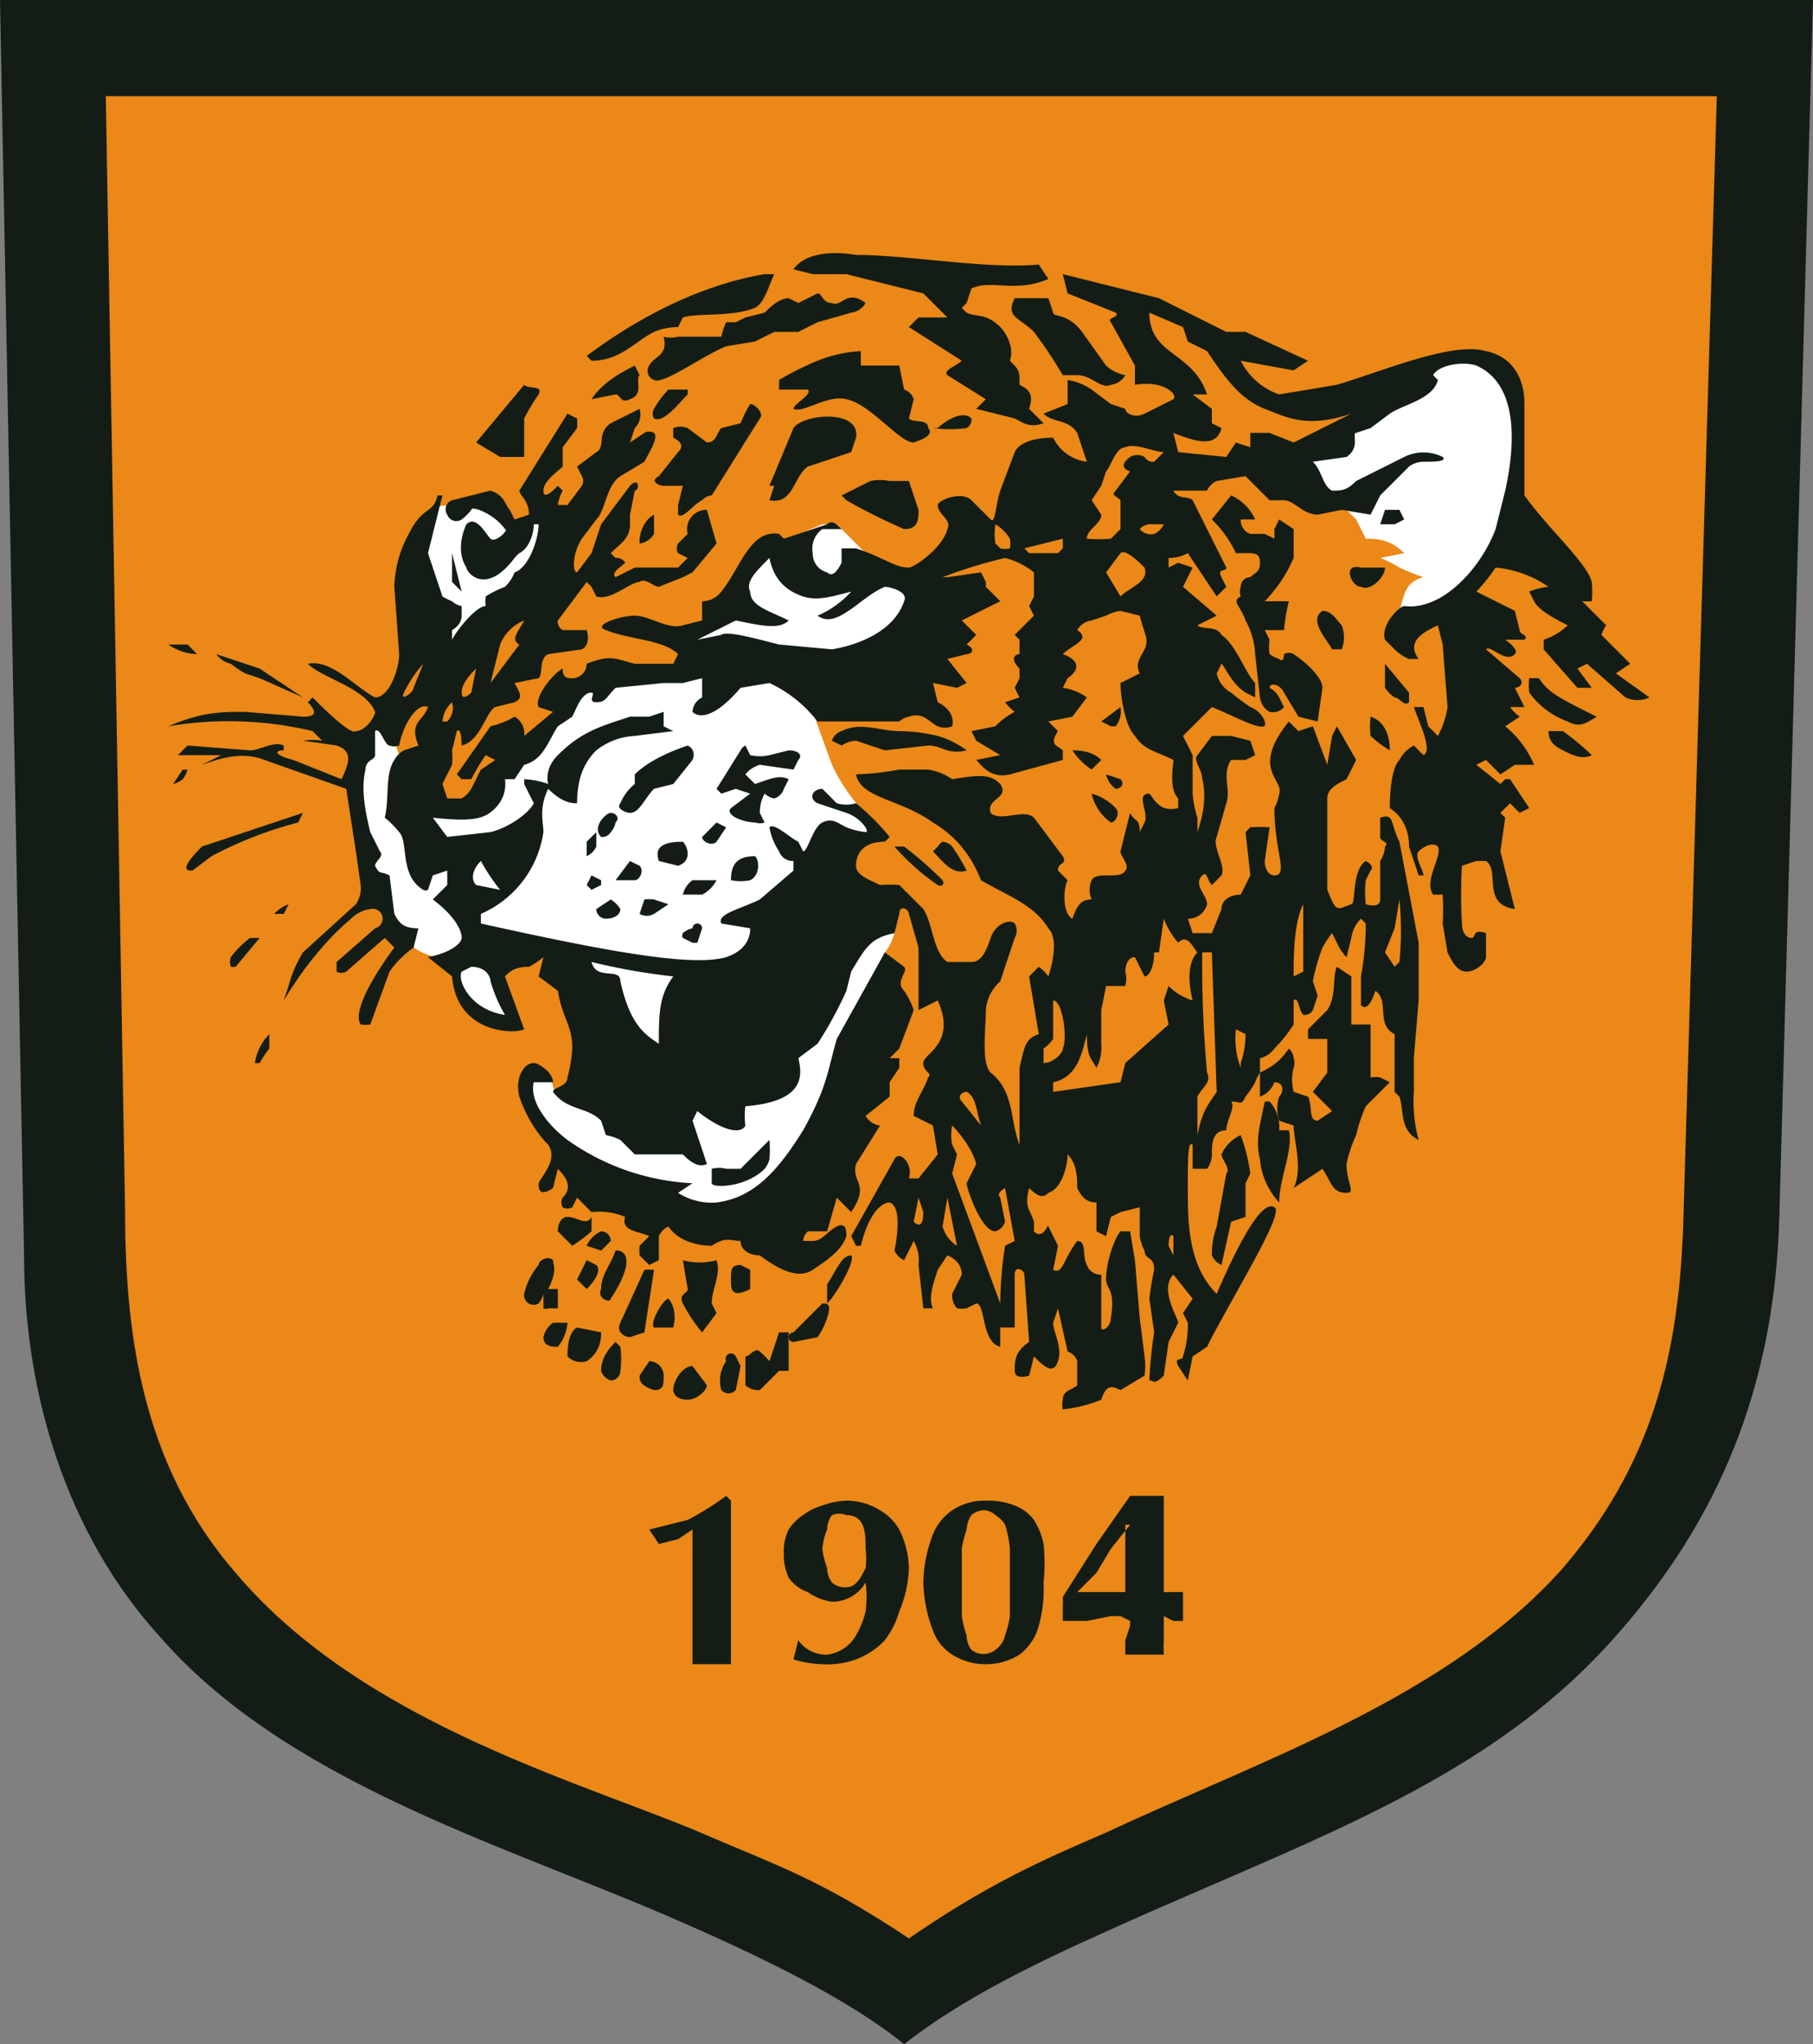
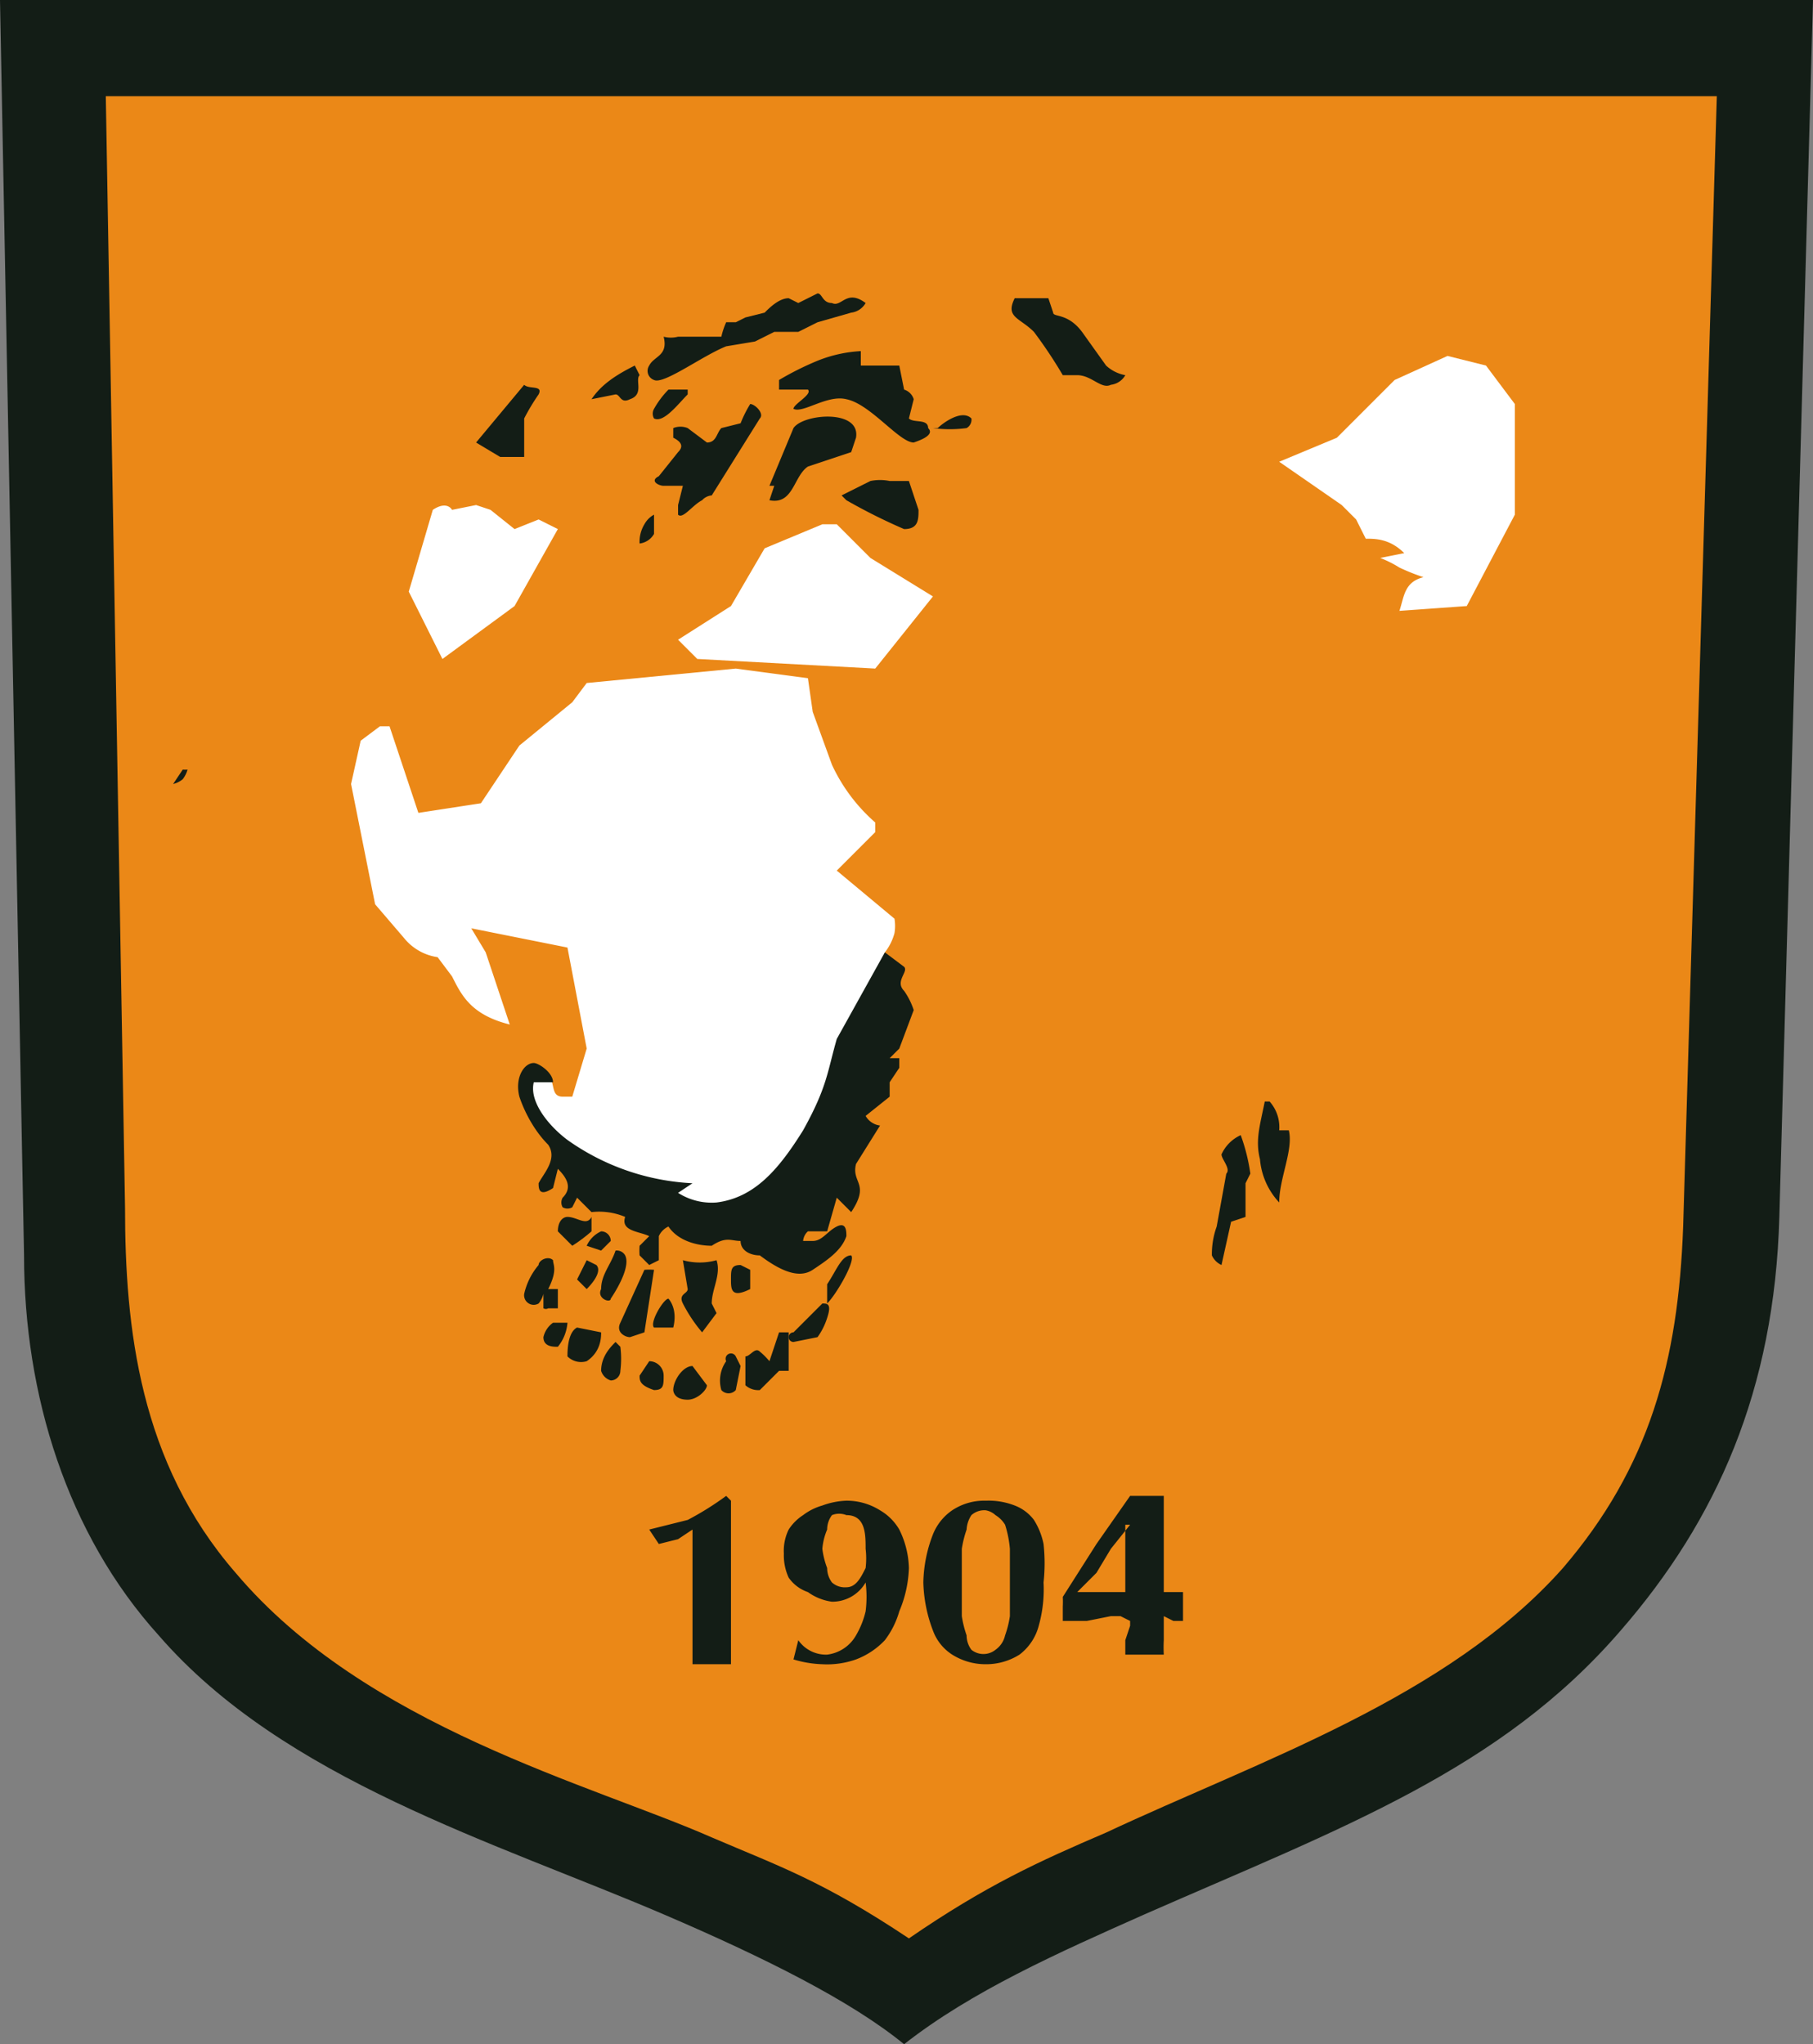
<svg xmlns="http://www.w3.org/2000/svg" viewBox="0 0 377 425">
  <rect x="0" y="0" width="377" height="425" fill="#808080" stroke="none" />
  <g fill-rule="evenodd">
    <path d="m0 0h377l-7 253c-1 36-13 63-33 86-25 29-58 41-99 59-18 8-36 16-50 27-11-9-29-18-50-27-35-15-79-28-105-58-19-21-28-50-28-79zm0 0" fill="#131d16" />
    <path d="m22 20 4 231c0 25 3 53 23 76 27 32 74 44 99 55 14 6 23 9 41 21 16-11 27-16 41-22 32-15 71-28 95-55 18-21 24-43 25-71l7-235zm0 0" fill="#eb8817" />
    <path d="m144 346h8v-7-10-10-7l-1-1a62 62 0 0 1 -8 5l-8 2 2 3 4-1 3-2zm36-17a24 24 0 0 1 0 6 18 18 0 0 1 -2 5 8 8 0 0 1 -6 4 7 7 0 0 1 -6-3l-1 4a23 23 0 0 0 6 1 18 18 0 0 0 7-1 16 16 0 0 0 6-4 18 18 0 0 0 3-6 25 25 0 0 0 2-9 19 19 0 0 0 -2-8 11 11 0 0 0 -4-4 13 13 0 0 0 -7-2 16 16 0 0 0 -5 1 12 12 0 0 0 -4 2 10 10 0 0 0 -3 3 10 10 0 0 0 -1 5 11 11 0 0 0 1 5 8 8 0 0 0 4 3 11 11 0 0 0 5 2 8 8 0 0 0 7-4zm0-7a17 17 0 0 1 0 4c-1 2-2 4-4 4a4 4 0 0 1 -3-1 5 5 0 0 1 -1-3 17 17 0 0 1 -1-4 13 13 0 0 1 1-4 5 5 0 0 1 1-3 4 4 0 0 1 3 0c4 0 4 4 4 7zm12 7a30 30 0 0 0 2 10 10 10 0 0 0 4 5 13 13 0 0 0 7 2 13 13 0 0 0 7-2 11 11 0 0 0 4-6 28 28 0 0 0 1-9 37 37 0 0 0 0-8 15 15 0 0 0 -2-5 9 9 0 0 0 -4-3 15 15 0 0 0 -6-1 12 12 0 0 0 -7 2 11 11 0 0 0 -4 5 29 29 0 0 0 -2 10zm13-15a4 4 0 0 1 2 1 6 6 0 0 1 2 2 23 23 0 0 1 1 5v14a21 21 0 0 1 -1 4 5 5 0 0 1 -2 3 4 4 0 0 1 -5 0 5 5 0 0 1 -1-3 22 22 0 0 1 -1-4v-7-7a23 23 0 0 1 1-4 6 6 0 0 1 1-3 4 4 0 0 1 3-1zm29 30h8a29 29 0 0 1 0-3v-5l2 1h2v-1-1-1-1-2h-1-3v-1-2-3-5-4-5h-3-2-2l-7 10-7 11a21 21 0 0 1 0 2v3h5l5-1h2l2 1v1l-1 3zm0-27v14h-10l4-4 3-5 4-5zm1 0" fill="#131d16" />
    <path d="m84 160-3-9h-2l-4 3-2 9 5 25 6 7a11 11 0 0 0 7 4l3 4c2 4 4 8 12 10l-5-15-3-5 20 4 4 21-3 10h-2c-3 0-1-4-4-5l-4 1v6l8 9 29 14 22-10 12-36 2-5a14 14 0 0 0 2-4 11 11 0 0 0 2-4 9 9 0 0 0 0-3l-12-10 8-8v-2a36 36 0 0 1 -9-12l-4-11-1-7-15-2-31 3-3 4-11 9-8 12-13 2zm6-54c3-2 4 0 4 0l5-1 3 1 5 4 5-2 4 2-9 16-15 11-7-14zm69 8-7 12-11 7 4 4 37 2 12-15-13-8-7-7h-3zm120-9 3 3 2 4c2 0 5 0 8 3l-5 1a23 23 0 0 1 4 2 44 44 0 0 0 5 2c-4 1-4 4-5 7l14-1 10-19v-23l-6-8-8-2-11 5-12 12-12 5zm0 0" fill="#fff" />
    <g fill="#131d16">
      <path d="m115 225h-4c-1 4 3 9 7 12a49 49 0 0 0 26 9l-3 2a13 13 0 0 0 8 2c8-1 13-7 18-15 5-9 5-12 7-19l10-18 4 3c1 1-2 3 0 5a15 15 0 0 1 2 4l-3 8-2 2h2v2l-2 3v3l-5 4a4 4 0 0 0 3 2l-5 8c-1 4 3 4-1 10l-3-3-2 7h-4a3 3 0 0 0 -1 2h2c2 0 3-2 5-3s2 1 2 2c-1 3-4 5-7 7s-7 0-11-3c-2 0-4-1-4-3-2 0-3-1-6 1-3 0-7-1-9-4a4 4 0 0 0 -2 2v5l-2 1-2-2a13 13 0 0 1 0-2l2-2c-2-1-6-1-5-4a14 14 0 0 0 -7-1l-3-3-1 2a2 2 0 0 1 -2 0 2 2 0 0 1 0-2c2-2 1-4-1-6l-1 4c-3 2-3 0-3-1 1-2 4-5 2-8-3-3-5-7-6-10-1-4 1-7 3-7 1 0 4 2 4 4zm0 0" />
-       <path d="m148 243v3c0 1 7 1 11-3a5 5 0 0 0 1-2 24 24 0 0 0 0-4l-6 6h-3a6 6 0 0 0 -3 0zm-54-128 2 8-2-2zm-6 23-2 5c0 1-3 3-2 1a26 26 0 0 1 4-6zm11 1-1 5s-2 2-2 0 2-4 3-5zm-5 7a4 4 0 0 1 -1 4h-1a6 6 0 0 1 2-4zm15-17c-1 2-3 4-1 5l-6 8 2-8a9 9 0 0 1 5-5zm162 59c-2 4-2 11-2 15l2-1zm20-1-1 6-2 5 2 3 1-1a67 67 0 0 0 0-13zm-250-51-2-2h-4a11 11 0 0 0 6 2zm15 79a11 11 0 0 0 -3 6 4 4 0 0 0 1 0 22 22 0 0 1 2-3zm-4-20h2l-5 6a3 3 0 0 1 -1 0 3 3 0 0 1 0-2 20 20 0 0 1 4-4zm5-5a8 8 0 0 1 3-2l-1 2zm6-21-21 7c-5 5-3 5-2 5l4-3a82 82 0 0 1 18-7zm-18-33 9 3 9 6-9-4-3-1a22 22 0 0 1 -3-2 5 5 0 0 1 -3-2zm174 91 14-2 1-4 9-8-1-5 1-3a12 12 0 0 0 5 3c-1-4-1-8 1-10-1-1-2-4-4-2a17 17 0 0 1 -3-5l-1 7h-1c0 3-1 5-2 5l-2-4c-2 0-2 3-2 3a6 6 0 0 1 0 3h-4l-1 5v7a9 9 0 0 1 -1 5c-1-2-2-2-2-7-1 4-2 9-7 10zm-2-6v-3a8 8 0 0 0 2-2v-8c2 0 3 8 2 10 0 1-2 3-4 3zm35-23 1 29c-2 3-3 4-4 9v-8c1-2 3-3 2-5a243 243 0 0 1 -1-25zm6 24a17 17 0 0 1 -1-8l2 1a18 18 0 0 1 -1 6zm-54 12-4-5c-1-1 0-2 1-2 2 1 2 4 3 7zm-5 25a7 7 0 0 1 -3-4l1-6zm-9-5c1 1 2 1 2-2l-1-3zm54 3c-1-1-1 2-1 2l1 2zm-36 14-10-27 1-4-1-2a10 10 0 0 1 0-4s4 4 5 8l-2 4c0 1 3 10 6 10a3 3 0 0 0 2-2l-1-5c-1-1 1-2 1-2l2 11-2 1a81 81 0 0 0 -1 12zm59-140a40 40 0 0 1 1-6h-5a30 30 0 0 0 6-9v-6l-3-2-1 2v2l-2-1h-3a3 3 0 0 1 -2-3h3a10 10 0 0 0 -5-5l-4 5a24 24 0 0 1 5 7h2c2 0 3 0 3 2s-1 2-2 3a2 2 0 0 0 -2 2 3 3 0 0 0 0 2c-2 1 0 2 1 5a16 16 0 0 1 2 7l1 9a4 4 0 0 0 2 3 3 3 0 0 0 3-1l-1-2a5 5 0 0 0 -2-2c0-1 2-1 3 1l3 5 4 1 1-7c0-2-3-5-6-7a2 2 0 0 0 -2 0s0 2-1 1a7 7 0 0 1 -2-1 10 10 0 0 1 0-3l-1-2zm-171 71c-1 2 2 8 9 9a31 31 0 0 1 -3-7c0-1-1-3-4-3zm8-17a40 40 0 0 1 -4-6c-2 2-2 4-1 5zm19 15a132 132 0 0 0 17 3c-3 4-3 8-3 14-3-2-6-4-8-13 0-3-5 0-6-4zm22-67 8-4c5 1 9 2 11 0-4-2-8-3-8-6-1-2 1-4 4-7 1 5 4 7 7 8s6 0 10-1a20 20 0 0 1 -7 5c4 3 9-4 14-6 1 0 5 1 4 3-2 6-9 9-15 10l-11-1c-4-1-11-3-12-2zm132 2h2a7 7 0 0 0 0-5c-1-1-2-3-4-3-3 2 1 6 2 8zm11-17c0 2-3 5-5 4-2 0-4-5 0-4zm0-12-1 3h3l2-1-1-2zm0 32 5 6v2c-1 1-2-1-3-1a8 8 0 0 1 -2-2v-4zm-3 11a18 18 0 0 0 0 4 23 23 0 0 0 4 3c0-3-1-6-4-7zm33-8a13 13 0 0 0 0 3 17 17 0 0 0 8 6c2 1 3 1 6-1-8-4-10-5-12-8zm7 11a56 56 0 0 1 6 5c-2 1-4 0-6-1s-3-2-3-4zm-139 24a47 47 0 0 0 9 8 1 1 0 0 0 1 0 1 1 0 0 0 0-1 79 79 0 0 0 -8-7zm15 5c-3 1-5-2-7-4l1-1a3 3 0 0 1 1-1 3 3 0 0 1 2 1 43 43 0 0 1 3 5zm-26-26-2-1a3 3 0 0 1 2-2c4-2 8 0 12 0a36 36 0 0 1 8 1 19 19 0 0 1 6 3c-4 1-5-1-8-1l-9 1-6-2a6 6 0 0 0 -3 1zm52 10a10 10 0 0 0 4 6c1 0 2-2 1-3a11 11 0 0 0 -5-3zm6-18a5 5 0 0 1 -1 4h-1l-2-1zm-10 9a14 14 0 0 0 4 4l2-2c-2-2-5-2-6-2zm7 5a5 5 0 0 0 2 3c1 0 2-1 1-2zm-138-58-1 4-2 8 3 9a13 13 0 0 0 2 1 4 4 0 0 0 2 1v2c0 2-2 3-2 3v2c1-2 5-7 7-7a7 7 0 0 1 0-2 21 21 0 0 1 4-2 8 8 0 0 0 2-3c3-1 5-7 5-10h-1c0 2-1 5-3 6a5 5 0 0 0 -1 1c-6 8-10 3-10 2-2-3-1-7 0-9 2-2 4 2 5 3s4-2 3-2c-2-3-7-5-7-4a10 10 0 0 1 -2 2 2 2 0 0 1 -3-1 2 2 0 0 1 1-3l8-2c3 1 3 3 4 4l1 2 3-1c0-3-2-4-2-5l10-16 2 1a13 13 0 0 1 0 2l-3 4v4c-1 1-4 3-4 5s2 0 3-1l1 1a9 9 0 0 0 -1 3h2l3-4a2 2 0 0 0 0-2l-1-2 4-3c2-1 0-4 3-6l6-3a4 4 0 0 1 -1 4l-1 3 3-2a2 2 0 0 1 2 0c1 1-1 4-2 6l-5 3c-3 2-3 7-5 9l-3 4c-2 3-2 7-1 7l3-4 2-6 6-8c2-2 2 1 1 1l-1 5v2c0 3-2 4-4 6l1 1a2 2 0 0 1 2 1c-1 1-3 2-2 3l4-2h9l2-2-2-1a2 2 0 0 1 0-2l2-2a4 4 0 0 1 4-5l2 7-5 6-2 1-5 2c-1 0-3-2-4-1-2 0-6 4-9 3l-1-2-1-1-6 8a2 2 0 0 0 1 2h5s1 3-1 4l-7 1c-2 1-1 4-2 5l-5 1c1 2 2 3 0 4l-4 1c-2 1-3 7-7 8 0 0 0-4-1-3l-1 4a16 16 0 0 1 0 3l-2 4 1 3h3a6 6 0 0 0 2-2l2-4 3-2-2-1a39 39 0 0 0 -3 5h-2l-1-1 7-10a18 18 0 0 0 5-2 4 4 0 0 1 2 4l6-5-3-1c-1-2 3-7 5-8 0 2 1 2 2 2a3 3 0 0 0 3-3c5-2 6-1 10 0h8l1-2c-3-3-10-3-15-5-3-1 3-3 6-3s7 3 10 2l4-1v-4a5 5 0 0 0 4-2c4-5 6-13 12-12l1 1 9-3c1-1 2 0 3 1h-4a5 5 0 0 0 -2 5 4 4 0 0 0 3 4c1 1 2 0 3-2v-3h3c6 2 8 4 11 4 1 0 7-4 8-8 1-2-2-3-2-5 0-1 5-3 7-1l4 4c1 1 1-3 2-6l3-8c1-2 4-3 8-3a9 9 0 0 0 7 5l-2-6c-2-3-5-2-7-4l5-2v-5a12 12 0 0 1 5 2l4 3 3 1c0 1 2 2 4 1l6-3c1-1-2-4-8-3v-4l-5-9c-1-1 2-1 1-2l-10-4-1-4 20 5 14 7h4l13 6-3 2-11-2a14 14 0 0 0 8 7l12-2c10-3 24-9 31-7 5 1 8 5 8 11v19c5 7 13 14 14 18a21 21 0 0 1 0 4 23 23 0 0 1 -2 0l5 5a8 8 0 0 0 -1 2l6 6-3 2 7 5a6 6 0 0 1 -5 0l-8-7-2 1 3 4h-3l-7-8v-2a13 13 0 0 0 5-3c-2-1-6-3-7-5l-1-2a13 13 0 0 1 4-1 23 23 0 0 0 -11-4 39 39 0 0 1 -4 5l8 4 1 4c0 1 2 1 1 2h-4s3 2 2 3c-2 2-5-2-6-1l7 6c1 1 0 2-1 2l2 4h-3a10 10 0 0 0 2 2l-3 2a21 21 0 0 1 6 8h-4l-3 2-3-3-2 1 5 4 1-1h1l4 6-2 1-2-2-2 2 1 1-1 7 3 12c-7-1-3-8-6-10h-2l-3 1a105 105 0 0 0 0 12c0 2 1 3 2 3s0-2 3-1v5c0 1-2 3-4 3s-3-2-4-4l-1-6a54 54 0 0 0 0-6h-2c-2-3 2-8 1-10-1-1-3 0-4 1s1 4 1 5h-1l-2-6c0-3-1-6-4-8 0-1 0-8 2-10a7 7 0 0 1 3-3l2 2c2-1-1-7-2-10h2l1 4 2 2a18 18 0 0 0 2-6l-1-13-1-4c-2 1-7 3-4 7h-2a9 9 0 0 1 -3-2l-2-2c-1-3 3-7 4-7 8 1 16-8 19-16l2-8c2-9 3-22-6-26-3-1-8 0-9 2l1 1c-1 4-7 5-10 7l-4 3-3 1c-1 0 1 3-2 5l-7 1c2 2 2 5 4 6 2 0 3 0 5-2l10-5a9 9 0 0 1 8 0c1 1-2 1-4 1a5 5 0 0 0 -3 1l-4 4-2 2-2 4-6-1-5 1c-3 0-5-3-7-3h-3l-5-5-6 1a4 4 0 0 0 -2 2h-7c1 2 3 1 4 2l7 14c0 1-2 0-1 2l1 2-2 2-6-9a8 8 0 0 1 -4 1v2l2-1 3 1-2 4 7 6-4 2c1 1 4 0 5 2 3 2 5 8 7 10v3l-2-1c-3-2-4-5-5-6l-1 2a6 6 0 0 0 3 4 49 49 0 0 0 4 3 5 5 0 0 1 3 3c1 3-6-1-11-3l-6 6 2 4v8a22 22 0 0 0 1 5v3c1-3 2-7 1-11 0-2-2-4-1-5l3-4h4l4 1 1 3-2 1h-3c-2 3 0 6-1 9l-2 7c-1 2 2 6 1 8l-2 2c-1-1-1-3-2-2-2 2 1 4 1 6a4 4 0 0 1 -4 3l1 3h4l2-5c0-2 2-3 4-3l2-4-1-9 1-1a27 27 0 0 1 4 0l-1 7c0 2 1 3 2 3 3 0 0-5 0-14a9 9 0 0 0 1-3c1-3-6-5 2-15l2 2 3-1 3 8 1-6 1-2 4 7-2 4c-2 1-4 2-4 4v19c2 5 2 4 5 3 1 0 0-7 3-9 0 0 2 1 1 2l-1 2a23 23 0 0 0 0 5s3 1 3-1v-8a6 6 0 0 0 1-3c1-1-1-1-1-2v-4c3-1 2 1 4 5l4 21v12l-1 12v7a30 30 0 0 0 1 10c-4-2-3-6-4-9l-1-1v-12c-4-2-1-7-4-9-1 3-2 4-3 3v-6a60 60 0 0 0 1-11l-1-1a7 7 0 0 0 -2 4l-1 4a10 10 0 0 1 -2-3l-1-2a21 21 0 0 0 -2 3 42 42 0 0 0 -2 7l1 3-1 3a2 2 0 0 1 -2 1c-1-1-1-4-2-3v5a29 29 0 0 1 -4 5 5 5 0 0 1 -3 2v3a11 11 0 0 0 -1 2 19 19 0 0 1 -2 3c-1 2-1 1-3 1 1 1-1 4-1 6-3 0-3 3-3 5a5 5 0 0 1 -1 3h-3v-5c-1-1-1 3-1 9 0 7 0 16 6 22 3-7 9-20 12-18 2 1-6 14-13 27l-1 2-3 2-1 5-2-3c-1-2 1-1 1-2a22 22 0 0 0 1-7l-1-2 2-3-4-5c-3 3 1 9 1 10l-2 4-1 7c-2 2-2 1-3 1a89 89 0 0 1 1-10l-1-7a61 61 0 0 1 1-6c0-3-2-2-2-4a9 9 0 0 1 -1-3v-6l-4 1-2 1-1 4-2-1v-6c-2 0-3-1-4-3 0-2 0-5-2-7 0 2-1 7-4 8-1 1-2 1-4-1-1 4 0 4 1 7v2c2 2 3-2 3-1l2 4-1 5c2 1 2-2 5-6 2 0 1 3 2 5a3 3 0 0 0 3 2v11c0 1 2 0 2-2 1-6-1-6-1-8 0-4 2-9 3-10h2l1 6 1 12 1 8a14 14 0 0 1 0 4l-5 3c-2-1-3-1-4 2a28 28 0 0 1 -8 2 5 5 0 0 1 0-2c0-2 2-2 3-3v-5a3 3 0 0 0 -2-2l-2-9-1 3c0 2 2 5 1 8s-3 1-5-1l-1 4s-3 1-3-1 0-4 3-6l-1-14c0-1-2-2-2 0v11h-3v4c-4-1-3-9-5-9l-2 1a6 6 0 0 1 -2 0 4 4 0 0 1 -1-3l2-4c0-3-3-4-3-4l-2 3c-1 3-2 6-1 8h-2l-1-9a8 8 0 0 0 -1-5l-2 4a4 4 0 0 1 -2-2s2-9-1-10c-1 0-4 1-6 9h-1l-1-2 9-16c1-2 4 1 3 4h2l4-5-1-6-4-2c0-3 2-5 3-8 1-1-1-1-1-3s7-4 3-13l-4 2v-13l-2-7c0-1-2-2-2 0l-1 4c-5 1-6 3-9 8l-1 4a80 80 0 0 1 -6 11l-4 3c1 4 1 9-11 10a14 14 0 0 0 0 4c-1 2-5 1-10-3l-1 2 3 9c-2 1-4-1-5-2h-10l-3-3a11 11 0 0 0 -3-1l-1-3c-3-3-7-2-10-6 0-1 3-1 3-3a30 30 0 0 0 1-6c0-5-2-6-3-12l-4-3 1-4a17 17 0 0 1 -3 2c-3 0-4 1-5 2l4 11c-2 1-14 1-15-11l-5-4c5-1 7-3 7-4 0-2-2-5-6-8l3-3v-3l-3 1-1 3a1 1 0 0 1 -1 0c-5-3-3-10-5-12a18 18 0 0 0 -3-3c1-4 0-9 2-12a5 5 0 0 1 2-2l3-1c-2-5 1-5 2-8-2-1-5 3-6 8a3 3 0 0 1 -2 0c-1 0-2-4-3-3v5c0 1-2 1-2 3-1 4 0 9 1 13l2 4c1 1-1 2-1 3 1 2 1 1 3 2l1 8c1 2 2 3 5 3l-1 4a21 21 0 0 0 -5 5l-4 11a7 7 0 0 1 -2 0c-2-3 4-12 7-16l-2-2-8 7a2 2 0 0 1 -2 0v-2l8-7a2 2 0 0 0 -1-4 7 7 0 0 0 -4 2c-6 5-11 12-14 17l1-3a26 26 0 0 1 3-7l11-10a6 6 0 0 0 1-4l-1-7-2-13-17-6c-5-2-10 0-13 1l4-2h-9l2-2 13 1c2 0 5-2 7-1v1c-2 0-2 1 2 2l10 4c2-4 2-6-1-7a544 544 0 0 0 -7-1 13 13 0 0 1 4 0l-2-2a75 75 0 0 0 -30-1c7-3 11-3 16-3l12 1c1 0 4 0 1-3l1-1c2 2 8 8 9 7 2 0 4-3 4-4-2-5-11-7-14-10 5-1 10 5 14 7 3 0 5-6 5-9l-1-14a24 24 0 0 1 3-11c3-6 5-4 6-8zm150 6h-3a3 3 0 0 0 -2 1 3 3 0 0 0 3 1 4 4 0 0 0 2-2zm-35 0a9 9 0 0 1 3 3 6 6 0 0 1 0 2 4 4 0 0 1 -2 0l-1-1a12 12 0 0 1 0-4zm13 6h-6l-1-1 8-2v2a16 16 0 0 1 -1 1zm6-3a28 28 0 0 0 5 0l2-2v-6c-1-1-2-1-1-2l3-4c-3-1 0-3 0-3a3 3 0 0 1 3 0 2 2 0 0 0 2 1l2-2c-2 0-6-2-8-1-2 0-3 4-4 5l-1 3-2 3 2 3c0 2-3 3-3 5zm13-47 7 3 1 3 4 2c4 6 7 10 12 12s9 4 18 1l-12 6-5-2h-4v3l-3-1-2 3-10-1-1-4c5 2 9 3 10-1l-2-1v-3l-4-3h3c-3-9-12-8-12-17zm-6 59-3-5 3-4c1-1 4 2 5 3 1 3-3 4-5 6zm-26 27a15 15 0 0 1 4-3 11 11 0 0 1 -2-2l3-1-1-2 1-2v-2c-2-2-1-3 0-3v-3l-1-1 4-4-1-2 1-2v-5a16 16 0 0 0 -6-3 100 100 0 0 0 -13 4h1l7-1 1 2v1l3 3-8 4 3 3-2 2c2 1 1 2 0 2l-4 1 4 5-2 1-5-1 1 4c4 2 3 5 3 5a4 4 0 0 1 -3 0c-2-1-3-3-6-2a4 4 0 0 0 -2 1h-17a27 27 0 0 0 -10-8l-6 1c-6 7-9 6-10 5 0 0 0-2 2-3v-4l-4 1h-4l-10 1c-2 2-2 3-4 3s0-2-1-2c-2 0-3 3-4 5l-3 2c-2 3-3 7-7 8l-2 3h-2a7 7 0 0 1 -2 6c-2 2-4 3-13 2l3 4 9-1c4-1 8-4 9-6l-2-4v-1a17 17 0 0 1 5 1s-1-3 2-6c5-5 9-6 15-8h4l3-1v3l2 1-8 1a14 14 0 0 0 -8 3c-2 2-4 5-4 11-1 0-3 0-6-3-2 4-1 7-1 9a22 22 0 0 1 -13 17v2c27 6 44 9 51 7 3-1 5-3 5-6l-6-1c-1-2 4-3 8-5l7-6v-2a3 3 0 0 1 -3-2 13 13 0 0 1 -2-5c1-1 4 2 6 3l1 2c1 0 2-5 4-6s3 0 5 1a16 16 0 0 0 4 1c1 0-1-3-4-4l-6-2c-2-1-1-3 1-3l3 3a7 7 0 0 0 4 0 49 49 0 0 1 7 7l-1 1c-5 0-6 3-6 5s3 3 5 4a26 26 0 0 1 4 0l5 5c2 3 2 9 5 11h5c2 0 3-2 4-5s4-4 5-3a3 3 0 0 1 0 3l-3 9a9 9 0 0 0 -3 6c0 4-1 11 1 13 5 4 4 10 6 15v-16c1-4 1-6 4-7l-2-12 2-2a9 9 0 0 1 2 2c1-3 2-8 0-10-3-5-9-7-14-10-2-5-5-9-10-12-7-5-15-5-16-10a61 61 0 0 0 9-1h6a12 12 0 0 1 5 2c6-1 8-1 10 1 2 3-3 3-2 6 2 2 7-1 9 1l6 8c1 2-1 1-1 3l2 2c-1 2-1 7 1 8 1-3 2-4 4-4a5 5 0 0 1 0-4c1-2 6 0 7-2 1-1-1-3-1-4l2-8c1 2 2 1 2 4l1-2c1-2-2-6 1-6 1 1 2 4 6 3v-2c-2-2-1-7-1-8-4-2-6-2-8-5-2-2-3-8-3-11l4-2c-1-2 0-3 1-5s0-3-1-7l-4-1a9 9 0 0 0 -3 1l-3 1a4 4 0 0 0 -3 2c3 2-1 3-3 5 3 1 4 3 1 5l-1 2a11 11 0 0 1 5 2l-3 4-5 1 2 2c-2 3 0 3 1 4v2l-11 3c-4 1-6-2-7-3l5-1-5-3-1-2zm-82 32-2-1-1 2 1 1 2-1zm4 6a6 6 0 0 0 -2-2l-3 2a2 2 0 0 0 2 2c2 0 3-1 3-2zm-5-16-2 2v3a4 4 0 0 0 2-2zm9 7-2-1-3 4h4c1 0 2-2 1-3zm9 15 2 1a7 7 0 0 0 1 0l1-3a1 1 0 0 0 -2 0 4 4 0 0 0 -2 1 1 1 0 0 0 0 1zm-3-7-3-1a10 10 0 0 0 -2 0l-1 3a3 3 0 0 0 3 0zm-12-15a4 4 0 0 0 1-2c1-1 0-2-1-2s-4 3-2 5a2 2 0 0 0 2-1zm22-2-3 3c0 1 2 2 3 1l2-3zm8 7c-4 0-5 2-5 5a10 10 0 0 0 4 0c2-1 2-4 1-5zm-8 5h-5a5 5 0 0 0 -2 3h4a7 7 0 0 0 3-3zm-7-8c-4 0-6 1-5 4l4 1c3-1 2-4 1-5zm12-19-5 8 1 1 3-1 3 1-4 3c-1 1 1 2 1 2a10 10 0 0 0 4 1 3 3 0 0 0 2 0l-1-2a8 8 0 0 1 1-4 4 4 0 0 0 2 1 3 3 0 0 0 2-2l1-2c-2-1-4 0-7 1l-2-2a6 6 0 0 1 3-2l7 1 1-2c1-1 0-2-2-2l-4 1a9 9 0 0 1 -4 0l-1-2a2 2 0 0 0 -1 1zm-11-1c-3 1-8 3-11 6v2a10 10 0 0 0 -3 4c-1 1 1 2 2 2 2 0 3-3 5-5l4-1 4-5s1-2-1-3zm0 0" />
      <path d="m136 107v4a4 4 0 0 1 -3 2 7 7 0 0 1 1-4 5 5 0 0 1 2-2zm-2 157-5 11c-1 2 1 3 2 3l3-1 2-13a12 12 0 0 0 -2 0zm-6 15c-1 1-3 3-3 6a3 3 0 0 0 2 2 2 2 0 0 0 2-2 20 20 0 0 0 0-5zm43-8-6 6a1 1 0 0 0 0 2l5-1a14 14 0 0 0 2-4c1-3 0-3-1-3zm-29-9 1 6c0 1-2 1-1 3a31 31 0 0 0 4 6l3-4-1-2c0-3 2-6 1-9a13 13 0 0 1 -7 0zm30 9v-4c2-3 3-6 5-6 1 1-3 8-5 10zm-59-2v3a1 1 0 0 0 1 0h2v-4h-2c2-4 1-5 1-6-1-1-3 0-3 1a14 14 0 0 0 -3 6 2 2 0 0 0 3 2 5 5 0 0 0 1-2zm6-10a32 32 0 0 0 4-3v-3c-1 2-3 0-5 0-1 0-2 1-2 3zm3 9c2-2 3-4 2-5l-2-1-2 4zm6-8c-1 3-3 5-3 8-1 2 2 3 2 2 2-3 4-7 3-9a2 2 0 0 0 -2-1zm11 10c-1 0-4 5-3 6h4c1-4-1-6-1-6zm17-2c-4 2-4 0-4-2s0-3 2-3l2 1zm0 0" />
      <path d="m164 277v8h-2l-4 4a4 4 0 0 1 -3-1v-6c1 0 2-2 3-1a15 15 0 0 1 2 2l2-6zm-49-2h3a9 9 0 0 1 -2 5c-1 0-3 0-3-2a5 5 0 0 1 2-3zm10-15-3-1a6 6 0 0 1 3-3 2 2 0 0 1 2 2zm-5 16 5 1c0 1 0 4-3 6a4 4 0 0 1 -4-1c0-1 0-5 2-6zm16 13c-3-1-3-2-3-3l2-3a3 3 0 0 1 3 3c0 2 0 3-2 3zm17 0a2 2 0 0 1 -3 0 7 7 0 0 1 1-6 1 1 0 0 1 2-1l1 2zm-10 2c-3 0-3-2-3-2 0-2 2-5 4-5l3 4c0 1-2 3-4 3zm111-28 2-9 3-1v-7l1-2a39 39 0 0 0 -2-8 8 8 0 0 0 -4 4c0 1 2 3 1 4l-2 11a17 17 0 0 0 -1 6 4 4 0 0 0 2 2zm10-34h-1c-1 5-2 8-1 12a15 15 0 0 0 4 9c0-5 3-11 2-15h-2a8 8 0 0 0 -2-6zm0 0" />
-       <path d="m281 203-3-2c-1 2 0 6-2 9l-4 4v2h4v7l-3 4 4 4-3 2c-2 0-1-3-2-5l-3-1a10 10 0 0 1 0-5 3 3 0 0 0 0-2 3 3 0 0 0 -1-2c-2 3-4 4-6 5v5a5 5 0 0 0 3-3c2 0 2 2 1 3a8 8 0 0 0 0 5l3 1c0 3 2 9 0 13l6-4c2 3 2 5 5 5 2 0 0-2 0-6a28 28 0 0 1 2-6 33 33 0 0 1 2-6l5-5-2-1a6 6 0 0 0 -2 0v-11h-4zm-63-145-2-3c-11 1-27-2-38-2-6-1-11 0-13 3l4 1h7l16 4 5 5h-6l-2 2 11 7c-1 1-4 2-3 3l8 5-2 2 8 2c2 1 3 2 6 1l-3-3c1-3 0-4-2-5 0-3 0-3-2-5 1-3-1-6-2-7-3-3-5-2-7-3l-1-1 1-1 1-3c4-2 9 1 16-2zm-57-1h-2c-12 2-25 8-37 17l1 1c6 0 9-4 13-6a13 13 0 0 1 5-1l1-2c3-1 10 0 15-2 2-1 3-5 4-7zm0 0" />
      <path d="m138 70a6 6 0 0 0 3 0h9a16 16 0 0 1 1-3h2l2-1 4-1c1-1 3-3 5-3l2 1 4-2c1 0 1 2 3 2 2 1 3-3 7 0a4 4 0 0 1 -3 2l-7 2-4 2h-5l-4 2-6 1c-5 2-13 8-15 7a2 2 0 0 1 -1-3c1-2 4-2 3-6zm-29 10-10 12 5 3h5v-8a44 44 0 0 1 3-5c1-2-2-1-3-2zm14 3c2-3 5-5 9-7l1 2c-1 1 1 4-2 5-2 1-2-1-3-1zm20 0v-2h-4a19 19 0 0 0 -3 4 2 2 0 0 0 0 2c2 1 5-3 7-5zm15 4-10 16a3 3 0 0 0 -2 1c-2 1-4 4-5 3v-2l1-4h-4c-1 0-3-1-1-2l4-5c1-1 1-2-1-3v-2a4 4 0 0 1 3 0l4 3c2 0 2-2 3-3l4-1a25 25 0 0 1 2-4c1 0 3 2 2 3zm4-8a62 62 0 0 1 8-4 28 28 0 0 1 9-2v3h8l1 5a3 3 0 0 1 2 2l-1 4c1 1 4 0 4 2 1 1 0 2-3 3-3 0-9-8-14-9-4-1-9 3-11 2 0-1 4-3 3-4h-6zm0 0" />
      <path d="m160 101 5-12c2-3 14-4 13 2l-1 3-9 3c-3 2-3 8-8 7l1-3zm34-12a26 26 0 0 0 7 0 2 2 0 0 0 1-2c-2-2-6 1-7 2zm-18 15-1-1 6-3a10 10 0 0 1 4 0h4l2 6c0 2 0 4-3 4a120 120 0 0 1 -12-6zm42-42h-7c-2 4 1 4 4 7a97 97 0 0 1 6 9h3c3 0 5 3 7 2a4 4 0 0 0 3-2 8 8 0 0 1 -4-2l-5-7c-3-4-6-3-6-4zm-182 101 2-3a5 5 0 0 0 1 0 6 6 0 0 1 -1 2 5 5 0 0 1 -2 1zm0 0" />
    </g>
  </g>
</svg>